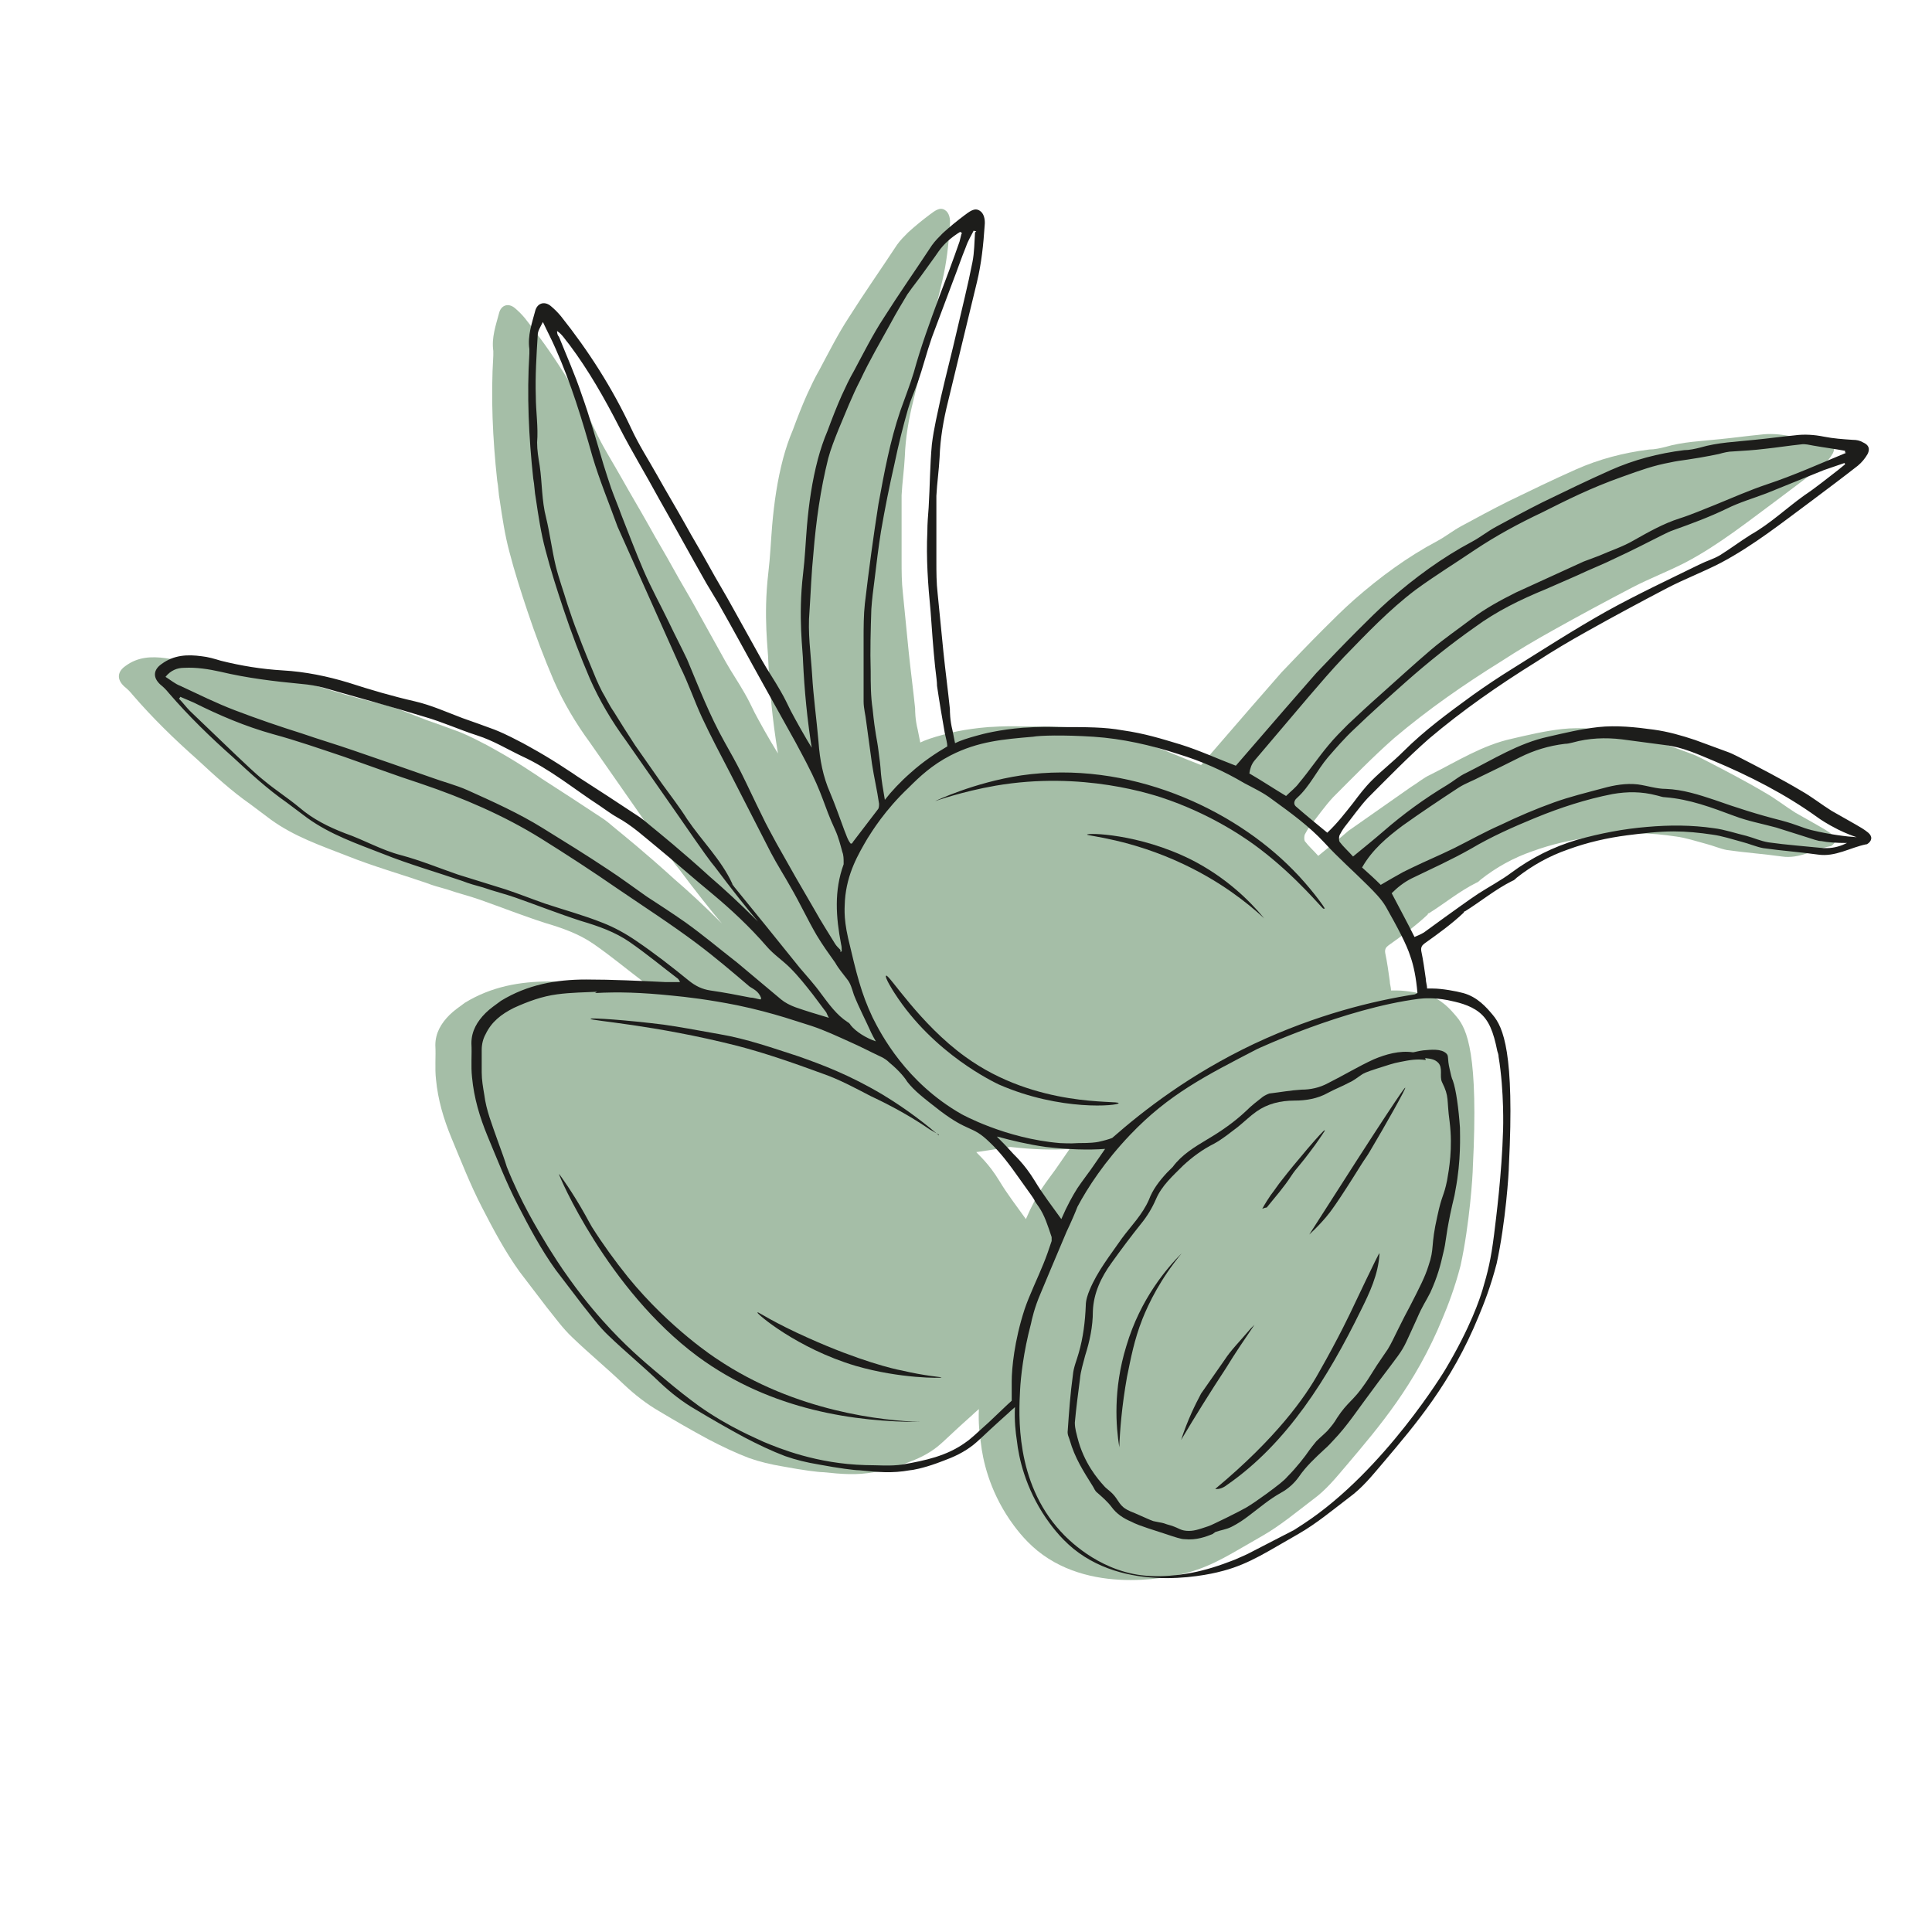
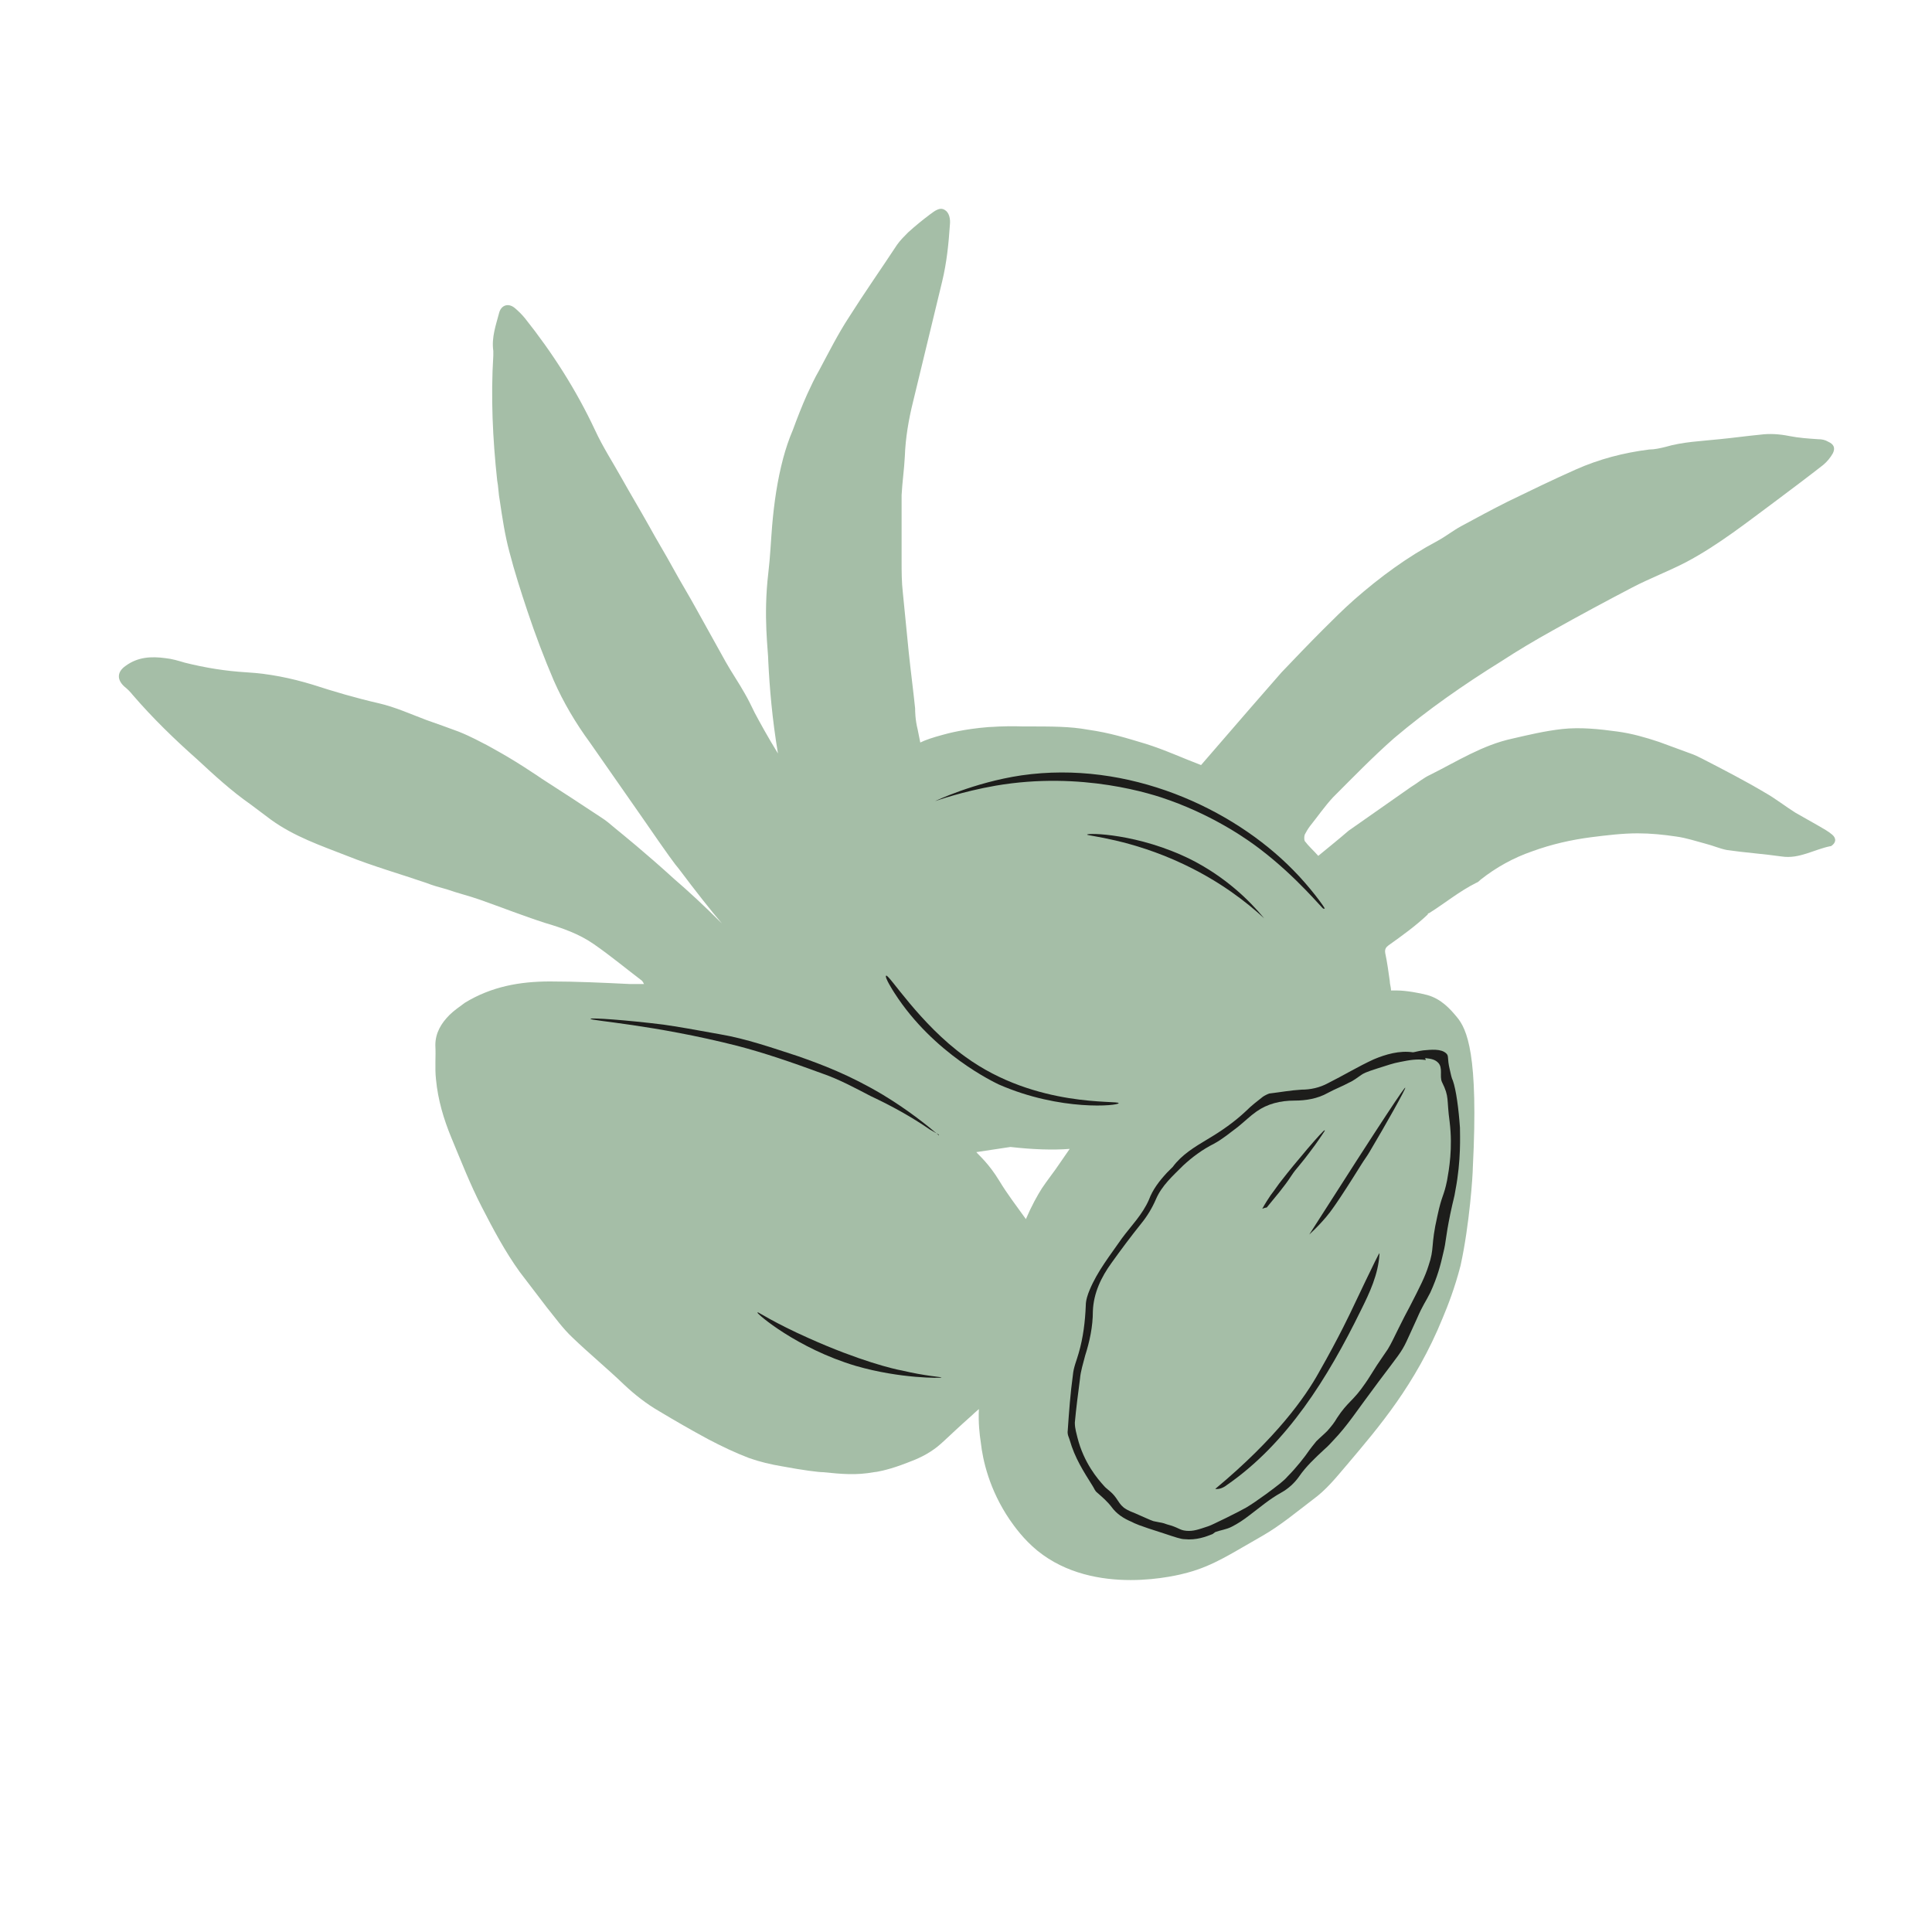
<svg xmlns="http://www.w3.org/2000/svg" version="1.1" viewBox="0 0 300 300">
  <defs>
    <style>
      .cls-1 {
        fill: #1d1d1b;
      }

      .cls-2 {
        fill: #a5bea7;
      }
    </style>
  </defs>
  <g>
    <g id="Calque_2">
      <g>
        <path class="cls-2" d="M219.1,122.2c1-.6,1.9-1.4,3-1.9,4.2-2.1,8.1-4.6,12.7-5.6,2.6-.6,5.1-1.2,7.8-1.5,2.8-.3,5.7,0,8.6.4,2.2.3,4.3.9,6.4,1.6,1.6.6,3.3,1.2,4.9,1.8.6.2,1.2.5,1.8.8,3.3,1.7,6.6,3.4,9.8,5.3,1.6.9,3.1,2.1,4.7,3.1,1.2.7,2.5,1.4,3.7,2.1.7.4,1.4.8,2,1.3.7.6.6,1.3-.2,1.8,0,0,0,0-.1,0-2.5.5-4.8,2-7.5,1.6-2.8-.4-5.7-.6-8.5-1-1.1-.2-2.2-.7-3.4-1-1.5-.4-3-.9-4.5-1.1-2-.3-4-.5-6-.5-2.4,0-4.8.3-7.2.6-3.1.4-6.2,1.1-9.2,2.2-2.9,1-5.6,2.5-8,4.4-.2.2-.4.4-.7.5-2.6,1.3-4.9,3.2-7.3,4.7,0,0-.2,0-.2.2-1.9,1.8-4,3.3-6.1,4.8-.4.3-.6.6-.5,1.2.3,1.4.5,2.9.7,4.3,0,.5.2,1,.2,1.5.4,0,.7,0,.9,0,1.4,0,3.6.4,4.7.7,2.2.6,3.6,2.2,4.6,3.4,1.6,1.9,3.4,5.8,2.5,23.4,0,1.1-.5,8.8-1.9,15.2-.9,3.5-2,6.3-2.8,8.2-4.2,10.3-9.9,16.9-14.8,22.7-1.8,2.1-3.2,3.9-5.4,5.5-2.5,1.9-5,4-7.8,5.6-4.6,2.6-7.5,4.6-11.6,5.7-1.4.4-14.4,3.8-23.3-3.4-2.2-1.8-3.6-3.8-4.3-4.8-3.2-4.7-4.2-9.3-4.5-12-.2-1.3-.4-3.1-.3-5.2-.2.2-.6.5-1,.9-4.6,4.1-4.8,4.6-6.5,5.7-1.7,1.1-3.3,1.6-4.6,2.1-2.2.8-3.9,1.1-4.2,1.1-2.8.5-4.9.3-7.9,0-.7,0-3.1-.3-6.3-.9-1.8-.3-3.5-.7-5.2-1.3-2.1-.8-4.2-1.8-6.3-2.9-2.6-1.4-5.2-2.9-7.7-4.4-1.9-1.1-3.7-2.5-5.4-4.1-2.6-2.5-5.4-4.8-8-7.3-1.5-1.4-2.7-3.1-4-4.7-1.4-1.8-2.8-3.7-4.2-5.5-2.3-3.2-4.1-6.6-5.9-10.1-1.8-3.5-3.2-7.1-4.7-10.7-1.2-2.9-2.1-5.9-2.4-9.1-.2-1.8,0-3.6-.1-5.3,0-1.9.9-3.4,2.2-4.7.7-.7,1.6-1.3,2.4-1.9,4.1-2.5,8.5-3.3,13.2-3.3,4.1,0,8.3.2,12.4.4.7,0,1.4,0,2.2,0-.1-.2-.2-.4-.3-.5-2.5-1.9-4.9-3.9-7.5-5.7-2.3-1.6-4.9-2.5-7.6-3.3-3.4-1.1-6.7-2.4-10.1-3.6-1.7-.6-3.4-1-5.1-1.6-1.1-.3-2.2-.6-3.2-1-4.1-1.4-8.3-2.6-12.3-4.2-4.1-1.6-8.2-3-11.8-5.6-1.1-.8-2.1-1.6-3.2-2.4-3-2.1-5.6-4.5-8.3-7-3.5-3.1-6.9-6.4-10-10-.4-.5-.8-.9-1.3-1.3-1.2-1.1-1.1-2.3.2-3.2,1.9-1.4,4-1.5,6.2-1.2,1,.1,2,.4,3,.7,3.2.8,6.3,1.3,9.6,1.5,3.5.2,6.9.9,10.2,1.9,3.4,1.1,6.8,2.1,10.3,2.9,2.6.6,5,1.7,7.4,2.6,1.7.6,3.4,1.2,5,1.8,2,.8,3.4,1.6,4.4,2.1.7.4,3.4,1.8,7,4.2.8.5.6.4,1.5,1,3.1,2,6.2,4,9.2,6,.8.5,1.5,1.1,2.2,1.7,1.1.9,4.7,3.8,9.2,7.9,2.1,1.8,4.6,4.1,7.4,6.9-1.7-2-4-4.9-6.7-8.5-.6-.7-1.5-1.9-5.5-7.7-2.8-4-5.5-7.9-8.3-11.9-2.2-3-4.1-6.2-5.6-9.6-1.5-3.5-2.9-7.2-4.1-10.8-1-3-2-6.1-2.8-9.2-.7-2.6-1.1-5.3-1.5-8-.2-1-.2-2.1-.4-3.1-.7-6.5-1-12.9-.6-19.4,0-.2,0-.5,0-.7-.3-2.1.4-4,.9-5.9.3-1.2,1.4-1.6,2.4-.8.6.5,1.1,1,1.6,1.6,4.3,5.4,8,11.2,10.9,17.4,1.2,2.6,2.7,4.9,4.1,7.4,1.4,2.5,2.9,5,4.3,7.5,1.2,2.2,2.5,4.3,3.7,6.5,1.2,2.2,2.5,4.3,3.7,6.5,1.5,2.7,3,5.4,4.5,8.1.9,1.6,2,3.2,2.9,4.8.7,1.2,1,1.9,1.6,3.1.8,1.5,2,3.7,3.6,6.3-.9-5.4-1.3-10.2-1.5-14.3,0-1.6-.8-6.9,0-13.7.3-2.5.4-5,.6-7.4.3-3.5.8-7,1.7-10.4.4-1.5.9-3,1.5-4.4.7-1.9,1.4-3.7,2.2-5.5.6-1.3,1.2-2.6,1.9-3.8,1.5-2.8,2.9-5.6,4.6-8.2,2.4-3.8,5-7.5,7.5-11.3.5-.7,1.1-1.3,1.7-1.9,1.1-1,2.2-1.9,3.4-2.8.7-.5,1.5-1.2,2.3-.7.7.4.9,1.4.8,2.3-.2,3-.5,5.9-1.2,8.8-1.5,6.2-3,12.4-4.5,18.6-.7,2.8-1.2,5.7-1.3,8.6-.1,2-.4,4-.5,6,0,3.4,0,6.8,0,10.1,0,1.7,0,3.4.2,5.1.3,3,.6,6.1.9,9.1.3,2.9.7,5.9,1,8.8,0,.4,0,1.7.4,3.3.2.9.3,1.6.4,2,.8-.4,2-.8,3.5-1.2.7-.2,3.3-.9,7.1-1.2.7,0,2-.2,5.3-.1,4.8,0,7.3,0,10.1.5,3.5.5,6,1.3,9,2.2,2.9.9,5.7,2.2,8.6,3.3,2.5-2.9,5.1-5.9,7.7-8.9,1.6-1.8,3.2-3.7,4.8-5.5,2.1-2.2,4.2-4.4,6.4-6.6,1.6-1.6,3.2-3.2,4.9-4.7,4-3.5,8.2-6.6,12.9-9.1,1.3-.7,2.4-1.6,3.7-2.3,2.4-1.3,4.8-2.6,7.2-3.8,3.5-1.7,7-3.4,10.6-5,3.6-1.6,7.4-2.6,11.4-3.1.8,0,1.7-.2,2.5-.4,2.7-.8,5.6-.9,8.4-1.2,2.1-.2,4.2-.5,6.3-.7,1.5-.2,3-.1,4.5.2,1.5.3,3,.4,4.5.5.6,0,1.1.1,1.6.4.9.4,1.1,1,.7,1.8-.4.7-.9,1.3-1.5,1.8-2.3,1.8-4.7,3.6-7.1,5.4-4.6,3.4-9.1,7-14.2,9.7-2.7,1.4-5.6,2.5-8.3,3.9-4.2,2.2-8.3,4.4-12.4,6.7-2.7,1.5-5.4,3.1-8,4.8-5.8,3.6-11.4,7.5-16.6,11.9-3.3,2.9-6.4,6.1-9.5,9.2-1.3,1.4-2.4,3-3.6,4.5-.3.4-.6.9-.8,1.3-.1.3-.1.8,0,1,.6.8,1.4,1.5,2.1,2.3,1.7-1.4,3.2-2.6,4.7-3.9M151.6,178.9c.4.5,1.9,1.7,3.6,4.5,1.2,2,2.6,3.8,4.1,5.9.9-2.1,1.8-3.7,2.5-4.8.4-.6.7-1,1.5-2.1.7-.9,1.6-2.3,2.8-4-2.6.2-5.7.1-9.2-.3" />
        <path class="cls-2" d="M81.4,182.4s2,2.7,4,6.3c.5.9.7,1.3,1,1.8,1.7,2.7,3.6,5.3,5.6,7.8,6.6,8.1,13.8,12.7,13.8,12.7,12.3,8.3,26,9.6,31.6,9.8-9.8,0-23.1-1.7-34.6-10.2-14-10.4-21.6-28.2-21.5-28.3Z" />
-         <path class="cls-2" d="M140.3,176.2c-.5-.3-.9-.5-1.4-.8-2.9-2-6-3.7-9.2-5.2-2.5-1.3-4.9-2.6-7.5-3.5-4.9-1.8-9-3.2-13.2-4.3-13-3.3-22.9-3.9-22.8-4.2,0-.2,5.7.2,11.3.9,2.1.3,5,.8,8.8,1.5,4.1.7,8.1,2.1,12.1,3.4,3.7,1.3,8,2.9,13.2,6,3.8,2.3,6.7,4.6,8.7,6.3Z" />
        <path class="cls-2" d="M112.2,203.8c0-.1,2.5,1.6,7.9,4,7.8,3.5,13.2,4.8,14.4,5,3.8.9,6.2,1,6.2,1.1,0,.1-6.4.2-13.3-1.8-9.1-2.7-15.4-8.1-15.3-8.3Z" />
      </g>
    </g>
    <g id="Calque_1">
      <g>
-         <path class="cls-1" d="M126.2,117.1c-.9-5.4-1.3-10.2-1.5-14.3,0-1.6-.8-6.9,0-13.7.3-2.5.4-5,.6-7.4.3-3.5.8-7,1.7-10.4.4-1.5.9-3,1.5-4.4.7-1.9,1.4-3.7,2.2-5.5.6-1.3,1.2-2.6,1.9-3.8,1.5-2.8,2.9-5.6,4.6-8.2,2.4-3.8,5-7.5,7.5-11.3.5-.7,1.1-1.3,1.7-1.9,1.1-1,2.2-1.9,3.4-2.8.7-.5,1.5-1.2,2.3-.7.7.4.9,1.4.8,2.3-.2,3-.5,5.9-1.2,8.8-1.5,6.2-3,12.4-4.5,18.6-.7,2.8-1.2,5.7-1.3,8.6-.1,2-.4,4-.5,6,0,3.4,0,6.8,0,10.1,0,1.7,0,3.4.2,5.1.3,3,.6,6.1.9,9.1.3,2.9.7,5.9,1,8.8,0,.4,0,1.7.4,3.3.2.9.3,1.6.4,2,.8-.4,2-.8,3.5-1.2.7-.2,3.3-.9,7.1-1.2.7,0,2-.2,5.3-.1,4.8,0,7.3,0,10.1.5,3.5.5,6,1.3,9,2.2,2.9.9,5.7,2.2,8.6,3.3,2.5-2.9,5.1-5.9,7.7-8.9,1.6-1.8,3.2-3.7,4.8-5.5,2.1-2.2,4.2-4.4,6.4-6.6,1.6-1.6,3.2-3.2,4.9-4.7,4-3.5,8.2-6.6,12.9-9.1,1.3-.7,2.4-1.6,3.7-2.3,2.4-1.3,4.8-2.6,7.2-3.8,3.5-1.7,7-3.4,10.6-5,3.6-1.6,7.4-2.6,11.4-3.1.8,0,1.7-.2,2.5-.4,2.7-.8,5.6-.9,8.4-1.2,2.1-.2,4.2-.5,6.3-.7,1.5-.2,3-.1,4.5.2,1.5.3,3,.4,4.5.5.6,0,1.1.1,1.6.4.9.4,1.1,1,.7,1.8-.4.7-.9,1.3-1.5,1.8-2.3,1.8-4.7,3.6-7.1,5.4-4.6,3.4-9.1,7-14.2,9.7-2.7,1.4-5.6,2.5-8.3,3.9-4.2,2.2-8.3,4.4-12.4,6.7-2.7,1.5-5.4,3.1-8,4.8-5.8,3.6-11.4,7.5-16.6,11.9-3.3,2.9-6.4,6.1-9.5,9.2-1.3,1.4-2.4,3-3.6,4.5-.3.4-.6.9-.8,1.3-.1.3-.1.8,0,1,.6.8,1.4,1.5,2.1,2.3,1.7-1.4,3.2-2.6,4.7-3.9,3.1-2.7,6.4-5.1,9.9-7.2,1-.6,1.9-1.4,3-1.9,4.2-2.1,8.1-4.6,12.7-5.6,2.6-.6,5.1-1.2,7.8-1.5,2.8-.3,5.7,0,8.6.4,2.2.3,4.3.9,6.4,1.6,1.6.6,3.3,1.2,4.9,1.8.6.2,1.2.5,1.8.8,3.3,1.7,6.6,3.4,9.8,5.3,1.6.9,3.1,2.1,4.7,3.1,1.2.7,2.5,1.4,3.7,2.1.7.4,1.4.8,2,1.3.7.6.6,1.3-.2,1.8,0,0,0,0-.1,0-2.5.5-4.8,2-7.5,1.6-2.8-.4-5.7-.6-8.5-1-1.1-.2-2.2-.7-3.4-1-1.5-.4-3-.9-4.5-1.1-2-.3-4-.5-6-.5-2.4,0-4.8.3-7.2.6-3.1.4-6.2,1.1-9.2,2.2-2.9,1-5.6,2.5-8,4.4-.2.2-.4.4-.7.5-2.6,1.3-4.9,3.2-7.3,4.7,0,0-.2,0-.2.2-1.9,1.8-4,3.3-6.1,4.8-.4.3-.6.6-.5,1.2.3,1.4.5,2.9.7,4.3,0,.5.2,1,.2,1.5.4,0,.7,0,.9,0,1.4,0,3.6.4,4.7.7,2.2.6,3.6,2.2,4.6,3.4,1.6,1.9,3.4,5.8,2.5,23.4,0,1.1-.5,8.8-1.9,15.2-.9,3.5-2,6.3-2.8,8.2-4.2,10.3-9.9,16.9-14.8,22.7-1.8,2.1-3.2,3.9-5.4,5.5-2.5,1.9-5,4-7.8,5.6-4.6,2.6-7.5,4.6-11.6,5.7-1.4.4-14.4,3.8-23.3-3.4-2.2-1.8-3.6-3.8-4.3-4.8-3.2-4.7-4.2-9.3-4.5-12-.2-1.3-.4-3.1-.3-5.2-.2.2-.6.5-1,.9-4.6,4.1-4.8,4.6-6.5,5.7-1.7,1.1-3.3,1.6-4.6,2.1-2.2.8-3.9,1.1-4.2,1.1-2.8.5-4.9.3-7.9,0-.7,0-3.1-.3-6.3-.9-1.8-.3-3.5-.7-5.2-1.3-2.1-.8-4.2-1.8-6.3-2.9-2.6-1.4-5.2-2.9-7.7-4.4-1.9-1.1-3.7-2.5-5.4-4.1-2.6-2.5-5.4-4.8-8-7.3-1.5-1.4-2.7-3.1-4-4.7-1.4-1.8-2.8-3.7-4.2-5.5-2.3-3.2-4.1-6.6-5.9-10.1-1.8-3.5-3.2-7.1-4.7-10.7-1.2-2.9-2.1-5.9-2.4-9.1-.2-1.8,0-3.6-.1-5.3,0-1.9.9-3.4,2.2-4.7.7-.7,1.6-1.3,2.4-1.9,4.1-2.5,8.5-3.3,13.2-3.3,4.1,0,8.3.2,12.4.4.7,0,1.4,0,2.2,0-.1-.2-.2-.4-.3-.5-2.5-1.9-4.9-3.9-7.5-5.7-2.3-1.6-4.9-2.5-7.6-3.3-3.4-1.1-6.7-2.4-10.1-3.6-1.7-.6-3.4-1-5.1-1.6-1.1-.3-2.2-.6-3.2-1-4.1-1.4-8.3-2.6-12.3-4.2-4.1-1.6-8.2-3-11.8-5.6-1.1-.8-2.1-1.6-3.2-2.4-3-2.1-5.6-4.5-8.3-7-3.5-3.1-6.9-6.4-10-10-.4-.5-.8-.9-1.3-1.3-1.2-1.1-1.1-2.3.2-3.2,1.9-1.4,4-1.5,6.2-1.2,1,.1,2,.4,3,.7,3.2.8,6.3,1.3,9.6,1.5,3.5.2,6.9.9,10.2,1.9,3.4,1.1,6.8,2.1,10.3,2.9,2.6.6,5,1.7,7.4,2.6,1.7.6,3.4,1.2,5,1.8,2,.8,3.4,1.6,4.4,2.1.7.4,3.4,1.8,7,4.2.8.5.6.4,1.5,1,3.1,2,6.2,4,9.2,6,.8.5,1.5,1.1,2.2,1.7,1.1.9,4.7,3.8,9.2,7.9,2.1,1.8,4.6,4.1,7.4,6.9-1.7-2-4-4.9-6.7-8.5-.6-.7-1.5-1.9-5.5-7.7-2.8-4-5.5-7.9-8.3-11.9-2.2-3-4.1-6.2-5.6-9.6-1.5-3.5-2.9-7.2-4.1-10.8-1-3-2-6.1-2.8-9.2-.7-2.6-1.1-5.3-1.5-8-.2-1-.2-2.1-.4-3.1-.7-6.5-1-12.9-.6-19.4,0-.2,0-.5,0-.7-.3-2.1.4-4,.9-5.9.3-1.2,1.4-1.6,2.4-.8.6.5,1.1,1,1.6,1.6,4.3,5.4,8,11.2,10.9,17.4,1.2,2.6,2.7,4.9,4.1,7.4,1.4,2.5,2.9,5,4.3,7.5,1.2,2.2,2.5,4.3,3.7,6.5,1.2,2.2,2.5,4.3,3.7,6.5,1.5,2.7,3,5.4,4.5,8.1.9,1.6,2,3.2,2.9,4.8.7,1.2,1,1.9,1.6,3.1.8,1.5,2,3.7,3.6,6.3ZM92.7,154c-1.8.1-4,.1-6.2.4-2.3.3-4.5,1.1-6.7,2.1-2,1-3.5,2.2-4.4,4.1-.4.7-.6,1.6-.6,2.4,0,1.2,0,2.3,0,3.5,0,1.2.2,2.3.4,3.5.3,2.4,1.2,4.6,2,6.9.8,2.2,1.2,3.3,1.5,4.3,2.2,5.5,4.7,9.6,6.4,12.4.7,1.1,1.8,2.9,3.4,5.1,2.5,3.5,4.8,6.1,6.4,7.8,3.2,3.4,5.9,5.6,8.4,7.7,1.9,1.6,3.3,2.7,5.2,4.1,4.8,3.4,9.1,5.1,10.1,5.6,2.4,1,8.2,3.4,15.8,3.6,1.9,0,3.9.2,5.8-.1,3.4-.6,6.8-1.3,9.7-3.4.9-.6,1.8-1.5,3.7-3.2,1.5-1.4,2.6-2.5,3.5-3.3,0-.7,0-1.8,0-3,0-2,.4-6.3,2-11.2.7-2.1,2.1-5,2.9-7,.5-1.2.9-2.4,1.3-3.6,0-.2,0-.4,0-.6-.6-1.8-1.1-3.4-2-4.7-1.5-2.1.6.6-2.8-4.1-1.9-2.7-3.2-4.4-4.9-6-2.7-2.6-3.1-1.4-7.6-4.8-2.7-2.1-4-3.1-5.1-4.5-.3-.5-1.2-1.7-2.8-3-.2-.2-.6-.6-1.5-1-1.5-.7-3-1.5-4.6-2.2-2-.9-3.9-1.8-6-2.5-1.4-.4-5.7-2-11.5-3.2-4.5-.9-8-1.3-10.1-1.5-4.9-.5-8.4-.6-12-.4ZM220.1,154.2c-.2-2.4-.6-4.3-1.1-5.7-.6-1.9-2-4.5-3.8-7.7-.7-1.2-1.8-2.3-2.8-3.3-2.2-2.2-4.6-4.3-6.7-6.6-2.4-2.6-5.3-4.7-8.2-6.8-1.3-1-2.8-1.7-4.3-2.5-3.2-1.9-6.6-3.4-10.2-4.5-4.3-1.4-8.7-2.4-13.2-2.7-4.7-.3-8.3-.2-9.4,0-4.6.4-8.5.7-12.8,2.9-2.9,1.5-4.8,3.3-6.5,5-3.7,3.5-5.7,6.8-6.4,7.9-1.4,2.4-3.2,5.4-3.5,9.6,0,.8-.3,2.4.5,5.9,1.3,5.5,2,8.5,3.8,12.3,1.3,2.6,5.2,10.1,13.8,15,0,0,6.8,3.8,15.3,4.5.4,0,1.5.1,2.8,0,2,0,2.7-.1,3.2-.2.9-.2,1.6-.4,2.1-.6,4.9-4.3,12.1-9.9,22-14.6,9.8-4.6,18.6-6.7,25-7.7ZM158.4,215.8c-.2,3.8-.8,14.3,6.3,22,1,1.1,5.6,5.9,12.5,6.8,4.1.5,8.1-.4,9.3-.7,2.5-.6,4.9-1.6,5.2-1.7.9-.4,1.9-.8,2.8-1.3,2.1-1.1,4.3-2.2,6.4-3.3,0,0,.8-.5,1.7-1.1,12.4-8.2,21.8-23.8,21.8-23.8,4-6.7,5.4-11.1,5.8-12.4.8-2.7,1.3-4.6,1.8-8.6.3-2.5,1.2-9.3,1.4-16.3,0,0,.2-5.9-.7-11.3,0-.3-.1-.6-.2-.9-.6-3-1.3-4.8-2.8-6-1.5-1.2-3.5-1.6-4.9-1.9-2.1-.4-3.7-.3-4.5-.2-11.6,1.5-25.1,7.8-25.1,7.8-7.9,4.1-13.7,7-19.7,13.3-4,4.2-6.6,8.2-8.2,11.2-.3.8-.9,2.2-1.7,3.9-2.3,5.4-2.9,6.9-4,9.5-1,2.3-1.4,4.2-1.5,4.7-1.2,4.5-1.6,8.4-1.7,10.3ZM95.9,81.8c-1.3-3.6-2.8-7.2-3.9-10.9-1.6-5.7-3.3-11.3-5.7-16.7-.6-1.4-1.3-2.7-2-4.2-.4.8-.8,1.4-.8,2-.2,3.2-.4,6.4-.3,9.5,0,2.4.4,4.8.2,7.2,0,1.2.2,2.4.4,3.6.4,2.7.3,5.4,1,8.1.6,2.5.9,5,1.5,7.5.5,2,1.2,3.9,1.8,5.9.5,1.5,1,3,1.6,4.5.9,2.4,1.9,4.8,2.9,7.2.3.7.6,1.3.9,1.9.6,1,1.1,2.1,1.8,3.1,1.1,1.8,2.2,3.5,3.3,5.2,1.4,2,2.8,4,4.2,6,1.3,1.8,2.7,3.6,3.9,5.5,2.3,3.4,5.3,6.3,7,10,0,.2.2.3.3.5,1.6,2,3.2,3.9,4.8,5.9,1.8,2.2,3.6,4.5,5.4,6.7,1.1,1.3,2.3,2.6,3.3,4,1.2,1.6,2.4,3.3,4.1,4.4.2.1.4.3.5.5.8,1,2.4,2,3.9,2.5-.3-.5-.5-.9-.7-1.3-.9-2-1.9-3.9-2.7-5.9-.3-.9-.5-1.8-1.1-2.5-.6-.8-1.3-1.6-1.8-2.5-1-1.4-2-2.8-2.9-4.3-1.4-2.4-2.6-5-4-7.4-1-1.8-2.1-3.5-3.1-5.4-2.1-4.1-4.2-8.2-6.3-12.3-1.5-2.9-3-5.7-4.4-8.7-1.2-2.6-2.1-5.3-3.4-7.9M286.5,70.3c0-.1,0-.2,0-.3-1.6-.3-3.2-.5-4.9-.8-.6-.1-1.3-.3-1.9-.2-1.9.2-3.8.5-5.7.7-1.6.2-3.3.3-4.9.4-.7,0-1.5.2-2.2.4-4.9,1-5.7.9-7.5,1.3-2.7.5-4.6,1.2-7.4,2.2-5.1,1.8-8.8,3.7-12.6,5.6-3.6,1.7-7.1,3.6-10.4,5.8-3.1,2.1-6.2,4-9.2,6.2-4.1,3.1-7.6,6.8-11.1,10.4-1.9,2-3.7,4.1-5.5,6.2-2.8,3.3-5.6,6.6-8.4,9.9-.5.6-.7,1.3-.8,2,1.9,1.1,3.7,2.3,5.7,3.5.7-.7,1.5-1.3,2-2,1.6-1.9,3-4,4.6-5.9.9-1.1,2-2.2,3-3.2,1.6-1.5,3.2-3,4.9-4.5,2.7-2.4,5.3-4.8,8-7.1,2-1.7,4.2-3.2,6.3-4.8,2.1-1.6,4.5-2.9,6.9-4.1,3.5-1.6,7-3.2,10.5-4.8.8-.3,1.6-.6,2.4-.9,1.8-.8,3.7-1.4,5.4-2.4,2.3-1.3,4.6-2.6,7.1-3.4,1.9-.6,3.7-1.4,5.5-2.1,2.7-1.1,5.4-2.3,8.1-3.2,4.2-1.4,8.2-3.2,12.3-4.9ZM128.8,158.2c-.3-.5-.4-.8-.5-1-.7-.9-1.4-1.9-2.1-2.8-1.1-1.4-2.2-2.8-3.5-4.1-1.2-1.2-2.6-2.1-3.7-3.4-2.6-3-5.5-5.7-8.5-8.2-2.8-2.3-5.5-4.7-8.3-7-2.1-1.7-4-3.5-6.4-4.8-.9-.5-1.8-1.2-2.7-1.8-4-2.6-7.7-5.7-12.1-7.7-2.3-1.1-4.4-2.4-6.9-3.2-2.8-.9-5.4-2.1-8.2-2.9-5.2-1.6-10.4-3-15.6-4.5-1.1-.3-2.3-.5-3.5-.6-4.2-.4-8.4-.9-12.6-1.9-1.8-.4-3.7-.7-5.6-.6-1.1,0-2.1.4-2.9,1.4.8.5,1.5,1.1,2.3,1.4,2.8,1.3,5.6,2.7,8.5,3.8,3.4,1.3,6.9,2.5,10.4,3.6,2.6.9,5.3,1.7,7.9,2.6,4.1,1.4,8.1,2.8,12.1,4.2,1.9.7,3.9,1.2,5.7,2,4,1.8,8,3.6,11.7,5.9,3.4,2.1,6.8,4.2,10.1,6.4,2,1.3,4,2.8,6,4.2,2,1.3,4,2.6,6,4,2.8,2,5.4,4.2,8.1,6.3,2.3,1.9,4.5,3.8,6.8,5.7.6.5,1.4.9,2.2,1.2,1.7.6,3.4,1.1,5.4,1.7ZM118.2,155c-.4-1.1-1.2-1.4-1.8-1.8-2.7-2.3-5.4-4.6-8.2-6.7-4-3-8.2-5.7-12.3-8.5-3.9-2.7-7.9-5.3-11.9-7.8-5.8-3.6-12.1-6.3-18.6-8.5-4-1.3-8-2.8-12-4.2-3.6-1.2-7.3-2.5-11-3.5-4.3-1.2-8.3-2.9-12.3-4.9-.7-.3-1.4-.6-2.1-.9,0,0-.1.2-.2.3.6.6,1.1,1.3,1.7,1.9,2.4,2.3,4.8,4.6,7.2,6.9,1.4,1.3,2.8,2.7,4.3,3.9,1.8,1.5,3.7,2.7,5.5,4.2,2.1,1.8,4.5,3,7.1,4,2.9,1,5.6,2.6,8.7,3.4,3,.8,5.9,2,8.8,3,2.5.8,4.9,1.5,7.4,2.3,2.1.7,4.1,1.5,6.1,2.2,3,1,6,1.8,9,3,1.8.7,3.6,1.7,5.2,2.8,2.8,1.9,5.5,4,8.2,6.2,1,.8,2,1.3,3.3,1.5,2.1.3,4.2.7,6.2,1.1.5,0,1,.2,1.6.3ZM130.5,147.8c0,0,.1,0,.2-.1,0-.4,0-.7-.1-1.1-.8-4.2-1.1-8.3.4-12.4,0,0,0-.2,0-.3,0-.5,0-1.1-.2-1.6-.3-1.1-.6-2.3-1.1-3.4-1.9-4.1-1.8-5.3-4.5-10.5-.3-.6-.8-1.5-1.7-3.2-1.6-2.9-3.3-5.9-4.9-8.8-2.4-4.3-4.7-8.6-7.1-12.8-.6-1-1.2-2-1.8-3-2.5-4.4-4.9-8.8-7.4-13.2-2-3.7-4.2-7.3-6.1-11-2.3-4.5-4.8-8.9-7.8-12.9-.6-.7-1.1-1.6-1.9-2.1,0,.4.1.7.3.9,1.2,3,2.5,5.9,3.5,8.9,1.3,3.6,2.3,7.2,3.4,10.9.4,1.3.8,2.5,1.2,3.7.5,1.4,1.1,2.8,1.6,4.2,1.1,2.8,2.2,5.7,3.4,8.5,1.2,2.8,2.7,5.5,4,8.2.9,1.9,1.9,3.8,2.8,5.7,1.8,4.3,3.5,8.7,5.8,12.8.9,1.6,1.8,3.2,2.6,4.8,1.1,2.2,2.1,4.4,3.2,6.6.7,1.5,1.5,2.9,2.3,4.4,1.9,3.4,3.9,6.9,5.9,10.3,1,1.8,2.1,3.5,3.2,5.3.2.3.5.6.8.9ZM149.4,36.2c0,0-.2-.1-.3-.2-1.3.8-2.5,1.8-3.4,3.1-.6.9-1.3,1.8-2,2.8-.9,1.3-1.9,2.5-2.8,3.8-.9,1.5-1.8,3-2.6,4.5-1.6,2.9-3.3,5.8-4.7,8.8-1.3,2.5-2.3,5.1-3.4,7.7-.6,1.5-1.2,3-1.6,4.5-1.2,4.8-1.9,9.8-2.3,14.8-.3,2.9-.4,5.9-.6,8.9-.3,3.3.2,6.6.4,9.8.2,3.5.7,7,1,10.5.2,2.8.7,5.4,1.8,7.9.8,1.9,1.5,3.9,2.2,5.8.3.7.5,1.5,1,2.1.2,0,.3-.1.3-.2,1.3-1.7,2.6-3.4,3.9-5.1.2-.2.2-.6.2-.9-.3-2.1-.8-4.2-1.1-6.2-.3-2.2-.6-4.4-.9-6.6-.1-1-.4-2-.4-3.1,0-3.2,0-6.4,0-9.6,0-1.9,0-3.8.2-5.6.6-5.1,1.3-10.3,2.1-15.4.9-4.9,1.8-9.8,3.4-14.5.7-2,1.5-4,2.1-6,1.1-4,2.5-7.8,3.9-11.6,1.1-2.9,2.2-5.8,3.2-8.7.1-.4.2-.8.3-1.2ZM286.5,72.1c0,0,0-.1-.1-.2-1.1.4-2.1.7-3.2,1.1-3,1.2-5.9,2.4-8.9,3.6-2.1.8-4.2,1.4-6.2,2.4-2.7,1.3-5.4,2.3-8.2,3.3-.6.2-1.2.5-1.8.8-2.4,1.2-4.7,2.4-7.1,3.5-2,1-4.1,1.8-6.2,2.8-1.6.7-3.2,1.4-4.8,2.1-3.9,1.6-7.6,3.4-11,5.9-3.7,2.6-7.2,5.4-10.6,8.4-2.7,2.4-5.5,4.9-8.1,7.4-1.5,1.4-2.8,2.9-4.1,4.4-1.7,2-2.8,4.5-4.8,6.3,0,0-.1.1-.2.2-.3.4-.3.8,0,1.1,1.6,1.4,3.2,2.7,4.9,4.1,1.6-1.5,2.8-3.1,4-4.6.9-1.2,1.8-2.4,2.9-3.5,1.6-1.6,3.3-2.9,4.9-4.5,3.3-3.3,7-6,10.7-8.7,2.1-1.5,4.2-2.9,6.3-4.2,4.8-3,9.6-6.1,14.6-8.9,4.7-2.6,9.6-4.9,14.5-7.3,1-.5,2.1-.8,3.1-1.4,1.6-1,3.2-2.2,4.8-3.2,3-1.7,5.5-4.1,8.3-6.1,1.8-1.2,3.5-2.6,5.2-3.9.4-.3.7-.6,1.1-.9ZM151.6,35.9c-.1,0-.3,0-.4-.1-.4.8-.9,1.6-1.2,2.5-.7,1.7-1.3,3.5-2,5.3-1.1,2.9-2.2,5.9-3.3,8.8-.8,2.3-1.4,4.7-2.2,7-.5,1.4-1.1,2.7-1.5,4.1-.8,2.8-1.5,5.6-2.1,8.5-.8,3.5-1.5,7-2.1,10.5-.4,2.5-.7,5-1,7.5-.2,1.5-.4,3.1-.5,4.6-.1,3.2-.2,6.4-.1,9.6,0,2,0,3.9.3,5.9.4,4,.7,4.7.9,6.4.2,1.5.3,2.2.4,3.7.1,1,.3,2.3.6,4,1-1.3,2.4-2.8,4-4.2,2-1.8,4-3.1,5.7-4.1,0-.5-.2-1.2-.4-2.1-.4-2.3-.8-4.6-1.2-7.3,0-.7-.1-1.2-.3-3-.3-2.9-.5-5.8-.7-8.6-.4-4.1-.7-8.2-.5-12.4,0-1.2.1-2.4.2-3.7.2-3.3.2-6.6.5-9.8.3-2.5.9-4.9,1.4-7.3.8-3.5,1.7-6.9,2.5-10.4.8-3.5,1.7-7,2.4-10.6.3-1.5.3-3.1.4-4.6ZM214.4,137.4c1.2-.7,2.4-1.4,3.5-2,2-1,4-1.9,6-2.8.6-.3,1.3-.6,1.9-.9,2.4-1.2,4.7-2.5,7.2-3.6,2.7-1.3,5.5-2.5,8.3-3.5,2.5-.9,5-1.5,7.6-2.2,1.8-.5,3.6-.8,5.4-.6,1.5.2,2.9.7,4.4.7,2.6.1,5.1.9,7.5,1.7,3.4,1.2,6.8,2.3,10.4,3.2,2.6.7,3.1,1.1,4.7,1.5,2.9.7,5.4,1,7,1.1-.6-.2-1.7-.6-2.9-1.2-1.6-.8-2.8-1.6-3.2-1.9-5-3.6-10.5-6.4-16.2-8.8-2.4-1-4.8-2.1-7.4-2.4-2.3-.3-4.6-.6-6.8-.9-2.5-.3-5.1-.2-7.6.5-.4.1-.8.2-1.2.2-2.5.3-4.8,1-7,2.1-2,1-4,2-6.1,3-1.1.6-2.3,1-3.4,1.7-2.9,1.9-5.9,3.9-8.7,5.9-2.4,1.8-4.7,3.7-6.3,6.5,1,.9,1.9,1.7,2.8,2.6ZM219.4,145.6c.7-.3,1.2-.5,1.7-.8,1.1-.8,2.2-1.6,3.3-2.4,1.7-1.2,3.3-2.4,5.1-3.6,1.7-1.1,3.6-2.1,5.2-3.3,3.1-2.3,6.5-4,10.2-5.1,3.6-1,7.2-1.7,10.9-2,3.4-.3,6.9-.3,10.3.2,1.7.2,3.4.8,5.1,1.2,1.1.3,2.2.8,3.4,1,2.8.4,5.7.6,8.6.9,0,0,.2,0,.4,0,1.3,0,2.4-.4,3.2-.8-1.7,0-3-.1-4-.3-.5,0-1-.2-3.2-.9-1.3-.4-2.5-.8-3.8-1.2-2.2-.6-4.4-1-6.5-1.8-3.5-1.3-6.9-2.6-10.7-2.9-.5,0-.9-.2-1.4-.3-2.3-.6-4.5-.6-6.8-.2-4.1.8-8.1,2.1-12,3.7-3.4,1.4-6.8,2.9-10,4.8-3,1.7-6.1,3.1-9.2,4.6-1.2.6-2.2,1.4-3.1,2.3,1.2,2.3,2.4,4.5,3.6,6.9ZM154.8,176.5c.6.6,1.4,1.4,2.3,2.4.4.5,1.9,1.7,3.6,4.5,1.2,2,2.6,3.8,4.1,5.9.9-2.1,1.8-3.7,2.5-4.8.4-.6.7-1,1.5-2.1.7-.9,1.6-2.3,2.8-4-2.6.2-5.7.1-9.2-.3-2.8-.4-5.3-1-7.5-1.6Z" />
-         <path class="cls-1" d="M86.9,182.4s2,2.7,4,6.3c.5.9.7,1.3,1,1.8,1.7,2.7,3.6,5.3,5.6,7.8,6.6,8.1,13.8,12.7,13.8,12.7,12.3,8.3,26,9.6,31.6,9.8-9.8,0-23.1-1.7-34.6-10.2-14-10.4-21.6-28.2-21.5-28.3Z" />
        <path class="cls-1" d="M145.8,176.2c-.5-.3-.9-.5-1.4-.8-2.9-2-6-3.7-9.2-5.2-2.5-1.3-4.9-2.6-7.5-3.5-4.9-1.8-9-3.2-13.2-4.3-13-3.3-22.9-3.9-22.8-4.2,0-.2,5.7.2,11.3.9,2.1.3,5,.8,8.8,1.5,4.1.7,8.1,2.1,12.1,3.4,3.7,1.3,8,2.9,13.2,6,3.8,2.3,6.7,4.6,8.7,6.3Z" />
        <path class="cls-1" d="M117.7,203.8c0-.1,2.5,1.6,7.9,4,7.8,3.5,13.2,4.8,14.4,5,3.8.9,6.2,1,6.2,1.1,0,.1-6.4.2-13.3-1.8-9.1-2.7-15.4-8.1-15.3-8.3Z" />
        <path class="cls-1" d="M205.5,141.1c-.1.1-4.1-4.9-9.9-9.3-1.7-1.3-6.7-4.9-13.9-7.5-2.7-1-13.7-4.6-27.1-2.3-5.2.9-9.4,2.4-9.4,2.4,0,0,6-2.9,13.4-4,16.6-2.4,32.8,5.1,42.2,14.7,2.5,2.5,5,5.9,4.9,6Z" />
        <path class="cls-1" d="M173.7,171.3c0,.4-9,1.3-18.6-2.9-.6-.3-10.1-4.7-16.2-14.2-.2-.3-1.6-2.5-1.3-2.7.4-.3,5.2,7.5,12.3,12.6,11,8,23.9,6.7,23.8,7.2Z" />
        <path class="cls-1" d="M168.8,129.6c0-.3,8-.2,16.2,3.9,5.3,2.7,9,6.3,11.3,9.1-2.7-2.5-6.8-5.7-12.5-8.4-8.2-3.9-15-4.4-15-4.6Z" />
        <path class="cls-1" d="M188.3,238.2c-1,.4-2.5,1-4.4.8-.5,0-1.4-.3-3.2-.9-4.1-1.3-4.4-1.5-5-1.8-1.2-.5-2.3-1.2-3.1-2.3-.6-.8-1.4-1.5-2.2-2.2-.4-.3-.5-.7-.7-1-1.5-2.4-2.8-4.4-3.6-7.2-.1-.4-.4-.8-.3-1.5.2-2.9.4-5.7.8-8.6.1-1.2.6-2.3.9-3.4.7-2.4,1-4.9,1.1-7.4,0-.8.3-1.7.6-2.4,1.2-2.9,3.2-5.4,5-8,1.4-1.9,3.2-3.7,4.2-6,.6-1.6,1.6-2.9,2.8-4.2.3-.3.6-.6.9-.9,1.4-1.9,3.4-3.1,5.4-4.3,2.2-1.3,4.2-2.7,6-4.4.8-.8,1.7-1.5,2.6-2.2.3-.2.7-.4,1-.5,1.7-.2,3.3-.5,5-.6,1.4,0,2.8-.3,4.1-1,2.4-1.2,4.7-2.6,7.1-3.7,1.9-.8,4-1.4,6.1-1.1.2,0,.8-.2,1.6-.3,1.2-.1,2.8-.3,3.6.5.4.4.1.7.5,2.4.2.9.3,1.4.5,1.8.5,1.4.9,4.4,1.1,7.3,0,1.2.2,5-.7,9.7-.2,1.3-.3,1.3-.8,3.7-.8,3.9-.6,4.1-1.1,6.1-.4,1.8-.9,3.7-2,6.1-.8,1.6-1.1,1.8-2.1,4.1-.8,1.8-1.2,2.6-1.6,3.5-.8,1.7-1.3,2.2-4.3,6.2-3.6,4.8-4.8,6.8-7.1,9.2-.3.3-.6.7-1.4,1.4-1.4,1.3-2.8,2.6-3.9,4.2-.7,1-1.7,1.9-2.8,2.5-1.8,1-3.3,2.3-4.9,3.5-.9.7-1.8,1.3-2.8,1.8-.8.4-1.7.5-2.5.8ZM221.4,164.6c-1.4-.2-2.5,0-4,.3-1.1.2-1.9.5-3.5,1-1.9.6-2.2.8-2.5,1-.6.4-1.2.9-1.9,1.2-1.1.6-2.2,1-3.3,1.6-1.6.9-3.4,1.2-5.2,1.2-2.2,0-4.2.5-5.9,1.7-1,.7-1.9,1.6-2.9,2.4-1.2.9-2.4,1.9-3.7,2.6-1.8.9-3.4,2.1-4.8,3.4-1.6,1.6-3.3,3.1-4.2,5.2-.6,1.4-1.4,2.7-2.3,3.8-1.6,2-3.1,4-4.6,6.1-1.6,2.2-2.8,4.7-2.9,7.5,0,2.4-.5,4.7-1.2,6.9-.3,1.2-.7,2.4-.8,3.6-.3,2.3-.6,4.6-.8,6.8,0,1,.3,1.8.4,2.3,1,4,3.2,6.5,4.1,7.5.5.6,1.2.9,1.9,1.9.5.7.6,1,1.2,1.5.3.2.5.4,1.8.9,1.4.6,2.2,1,2.8,1.2,1.4.3,1.3.2,2.1.5,1.9.5,1.9.9,3,1,1.1.1,1.9-.2,3.4-.7.6-.2,1.3-.6,2.8-1.3,1.6-.8,2.4-1.2,3.1-1.6,1-.6,1.7-1.1,3.1-2.1,1.9-1.4,2.8-2.1,3.3-2.7,1.4-1.4,2.8-3.2,3.4-4.1.3-.4.6-.8,1.1-1.4.6-.6,1.1-1,1.7-1.6.7-.8,1.1-1.3,1.5-2,1.7-2.6,2.5-2.6,4.4-5.4.7-1,.7-1.1,1.8-2.8,1-1.5,1.1-1.6,1.7-2.5.6-1,.8-1.5,1.7-3.3.8-1.6,1-2,1.7-3.3,1.6-3.1,2.4-4.7,2.9-6.3,1-2.9.3-3,1.4-7.8.7-3.3,1-3,1.5-5.5.3-1.7.9-5,.4-9.1-.5-3.6,0-3.8-1.2-6.2-.4-.9.2-2.2-.6-3-.5-.5-1.1-.6-2-.7Z" />
        <path class="cls-1" d="M214.2,194.8s0,0,0,0c-.2,3.1-1.5,5.9-2.9,8.7-5.1,10.4-11.4,20.6-20.8,27.1-.5.4-1.2.7-1.8.6,9.5-7.9,14-14.3,16.1-18.1,3.2-5.6,5.1-9.7,5.1-9.7.2-.4,4.2-8.9,4.3-8.8,0,0,0,0,0,.2Z" />
-         <path class="cls-1" d="M173.8,224.7c-.5-3.1-1-8.9,1.1-15.7,2.2-7.4,6.4-12.2,8.6-14.4-3.3,4-5.1,7.7-6.1,10.2-1.3,3.3-1.8,6.1-2.4,9-.8,4.5-1.1,8.3-1.2,11Z" />
        <path class="cls-1" d="M203.3,191.7c12-18.8,14.8-22.9,14.9-22.8.2,0-3,5.7-5.5,9.9-.4.7-.8,1.2-1.3,2-3.8,6.1-4.9,7.5-5.5,8.2-.6.7-1.4,1.6-2.6,2.7Z" />
-         <path class="cls-1" d="M183.4,223.6c1-3.1,2.2-5.5,3.1-7.2.2-.3,0,0,3.7-5.3.9-1.4,2.3-2.8,4-4.8.2-.2.4-.4.6-.6-1.5,2.2-3,4.4-4.4,6.7-2.5,3.8-4.8,7.5-7,11.2Z" />
        <path class="cls-1" d="M205.7,175.6c0,0-.5.8-1.5,2.2-2.8,3.8-2.7,3.3-3.7,4.8-1.1,1.7-2.5,3.3-3.8,4.9,0,0-.2,0-.7.2.5-.9.9-1.5,1.3-2.1.7-.9,1.2-1.7,1.7-2.3,2-2.6,6.5-7.9,6.7-7.8Z" />
      </g>
    </g>
  </g>
</svg>